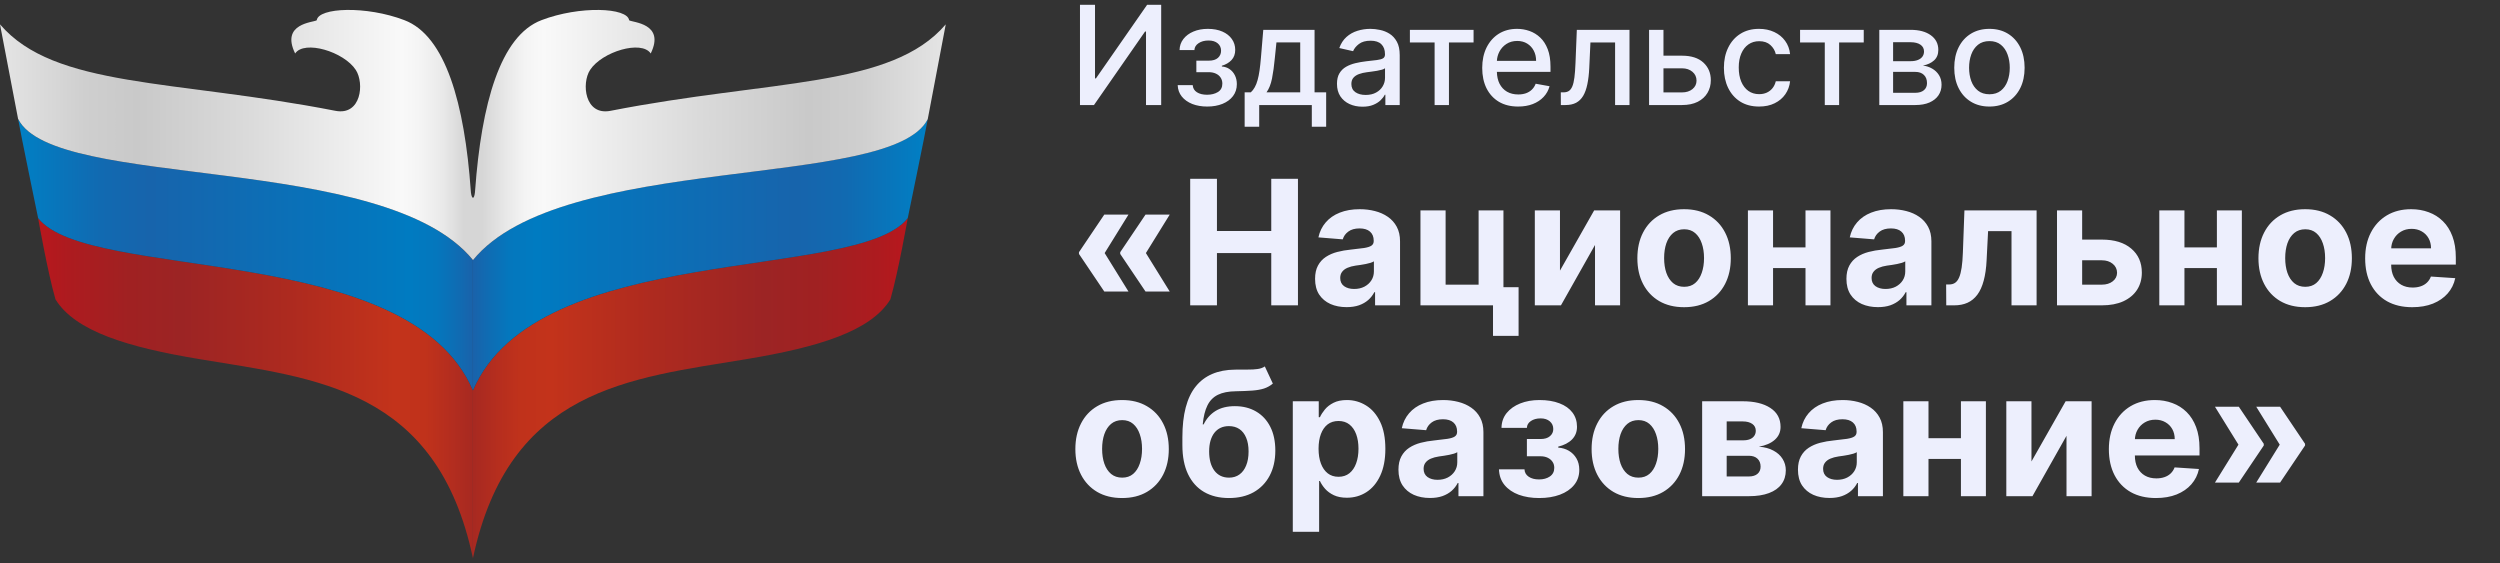
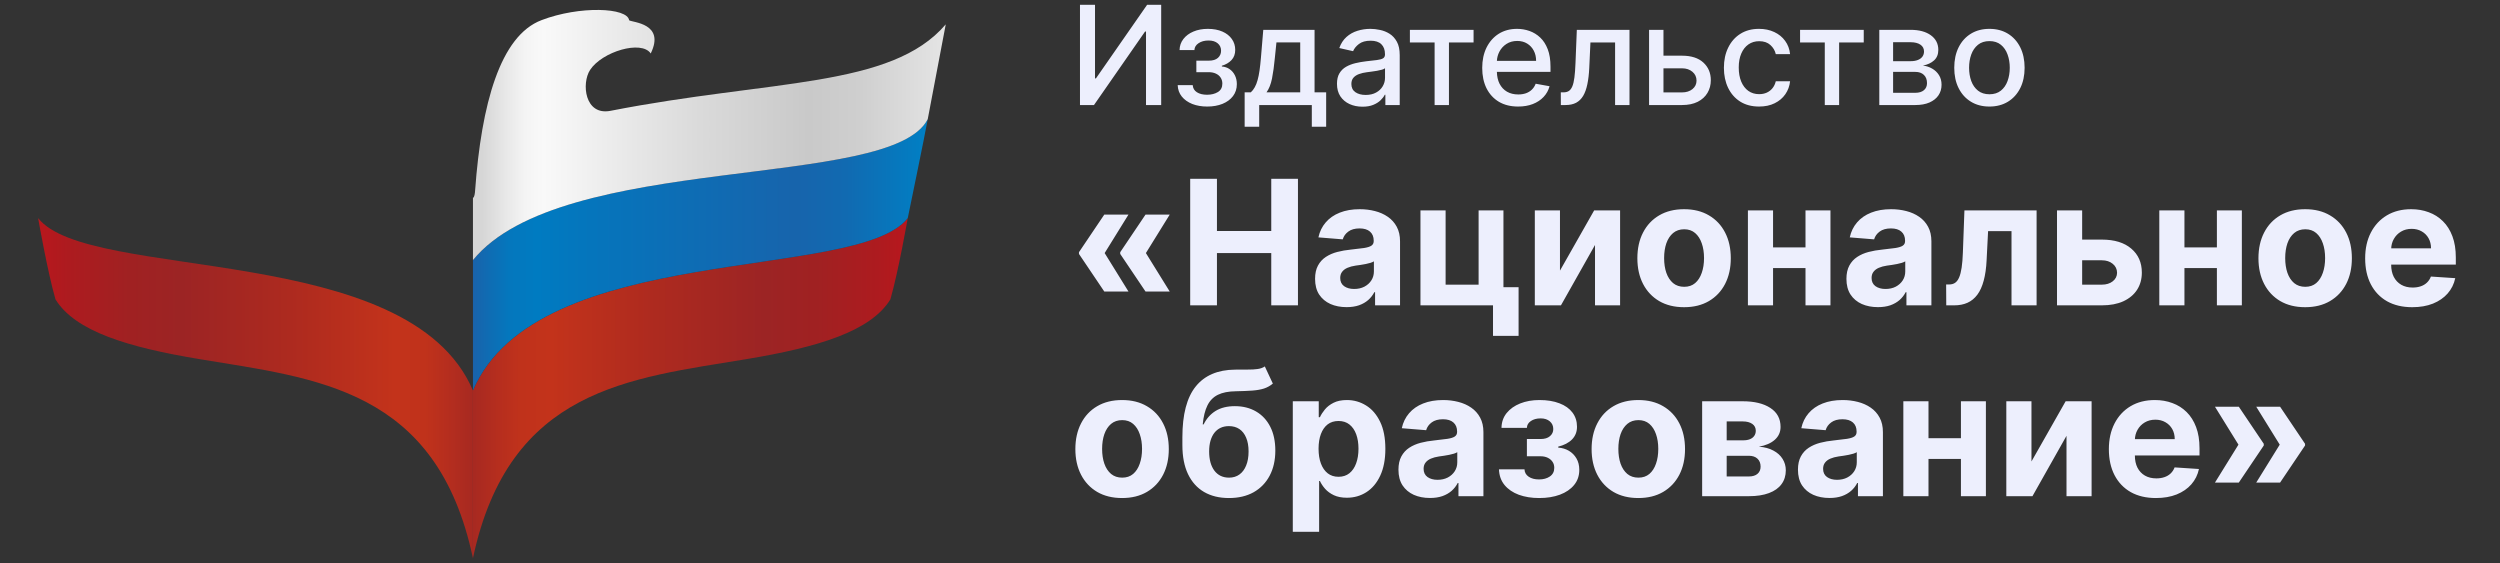
<svg xmlns="http://www.w3.org/2000/svg" width="262" height="59" viewBox="0 0 262 59" fill="none">
  <rect x="0" y="0" width="262" height="59" fill="#333333" stroke="none" />
  <path fill-rule="evenodd" clip-rule="evenodd" d="M95.133 22.856C89.862 29.596 56.264 25.204 49.565 40.922V58.501C53.344 40.678 65.997 39.669 78.22 37.637C85.703 36.396 91.253 34.73 93.313 31.372C94.147 28.489 95.133 22.856 95.133 22.856Z" fill="url(#paint0_linear_2076_14385)" />
  <path fill-rule="evenodd" clip-rule="evenodd" d="M95.133 22.857C95.133 22.857 96.966 14.001 97.231 12.468C93.452 20.01 58.817 15.874 49.565 27.261V40.922C56.264 25.205 89.862 29.596 95.133 22.857Z" fill="url(#paint1_linear_2076_14385)" />
  <path fill-rule="evenodd" clip-rule="evenodd" d="M97.231 12.467L99.115 2.552C93.401 9.243 80.887 8.306 63.974 11.615C61.27 12.138 60.928 8.732 61.838 7.333C63.09 5.411 67.236 4.17 68.196 5.606C69.751 2.43 66.262 2.357 65.934 2.126C65.769 0.788 60.751 0.581 56.744 2.114C52.421 3.756 50.449 10.897 49.792 19.96C49.779 20.216 49.716 20.727 49.565 20.727V27.26C58.83 15.885 93.465 20.009 97.231 12.479V12.467Z" fill="url(#paint2_linear_2076_14385)" />
  <path fill-rule="evenodd" clip-rule="evenodd" d="M3.994 22.855C9.265 29.595 42.864 25.203 49.563 40.921V58.5C45.796 40.678 33.118 39.668 20.907 37.636C13.424 36.395 7.875 34.729 5.814 31.371C4.98 28.488 3.994 22.855 3.994 22.855Z" fill="url(#paint3_linear_2076_14385)" />
-   <path fill-rule="evenodd" clip-rule="evenodd" d="M3.995 22.857C3.995 22.857 2.162 14.001 1.896 12.468C5.663 20.01 40.311 15.874 49.563 27.261V40.922C42.864 25.205 9.278 29.596 3.995 22.857Z" fill="url(#paint4_linear_2076_14385)" />
-   <path fill-rule="evenodd" clip-rule="evenodd" d="M1.896 12.466L0 2.551C5.713 9.242 18.227 8.305 35.153 11.614C37.858 12.137 38.199 8.731 37.289 7.332C36.038 5.41 31.892 4.169 30.931 5.605C29.376 2.429 32.865 2.356 33.194 2.125C33.358 0.787 38.376 0.58 42.383 2.113C46.706 3.755 48.691 10.896 49.336 19.959C49.348 20.215 49.411 20.726 49.576 20.726V27.259C40.31 15.884 5.688 20.008 1.909 12.478L1.896 12.466Z" fill="url(#paint5_linear_2076_14385)" />
  <path d="M137.766 9.679H138.981V13.28H137.478V11.008H131.964V13.28H130.439V9.679H131.083C131.248 9.528 131.387 9.349 131.5 9.141C131.617 8.932 131.715 8.684 131.794 8.396C131.876 8.109 131.944 7.774 131.999 7.391C132.054 7.004 132.102 6.563 132.144 6.067L132.391 3.127H137.766V9.679ZM143.621 3.024C143.937 3.024 144.272 3.062 144.625 3.137C144.982 3.209 145.315 3.342 145.624 3.537C145.936 3.732 146.193 4.011 146.392 4.373C146.591 4.732 146.69 5.2 146.69 5.774V11.008H145.187V9.93H145.125C145.025 10.128 144.876 10.323 144.677 10.515C144.478 10.706 144.222 10.866 143.91 10.992C143.598 11.119 143.223 11.182 142.787 11.182C142.286 11.182 141.833 11.089 141.428 10.904C141.023 10.716 140.702 10.444 140.465 10.089C140.232 9.733 140.115 9.297 140.115 8.78C140.115 8.336 140.201 7.97 140.372 7.683C140.544 7.395 140.776 7.168 141.067 7C141.359 6.832 141.686 6.707 142.046 6.621C142.406 6.536 142.773 6.47 143.147 6.426C143.621 6.371 144.006 6.326 144.301 6.292C144.596 6.254 144.81 6.194 144.944 6.112C145.078 6.03 145.145 5.897 145.146 5.713V5.677C145.146 5.229 145.019 4.881 144.765 4.635C144.514 4.389 144.139 4.266 143.642 4.266C143.124 4.266 142.716 4.38 142.417 4.609C142.122 4.835 141.917 5.086 141.804 5.363L140.357 5.035C140.529 4.557 140.779 4.17 141.108 3.876C141.441 3.578 141.824 3.363 142.257 3.229C142.689 3.093 143.144 3.024 143.621 3.024ZM126.578 3.024C127.165 3.024 127.673 3.119 128.102 3.307C128.531 3.495 128.862 3.754 129.096 4.086C129.333 4.418 129.451 4.8 129.451 5.23C129.451 5.665 129.32 6.021 129.06 6.298C128.802 6.571 128.466 6.768 128.051 6.888V6.97C128.356 6.99 128.627 7.083 128.864 7.247C129.101 7.411 129.286 7.628 129.42 7.898C129.554 8.169 129.621 8.474 129.621 8.816C129.621 9.299 129.487 9.716 129.22 10.068C128.955 10.421 128.587 10.692 128.117 10.884C127.65 11.072 127.117 11.166 126.517 11.166C125.933 11.166 125.41 11.076 124.946 10.895C124.486 10.71 124.121 10.45 123.85 10.114C123.582 9.779 123.439 9.383 123.422 8.925H124.997C125.018 9.246 125.164 9.494 125.435 9.668C125.709 9.842 126.065 9.93 126.501 9.93C126.944 9.93 127.321 9.836 127.634 9.647C127.946 9.456 128.102 9.16 128.102 8.76C128.101 8.521 128.042 8.312 127.922 8.134C127.805 7.953 127.639 7.813 127.423 7.714C127.21 7.615 126.958 7.564 126.666 7.564H125.378V6.359H126.666C127.102 6.359 127.427 6.26 127.644 6.062C127.86 5.863 127.968 5.615 127.968 5.317C127.968 4.996 127.851 4.738 127.618 4.543C127.388 4.345 127.067 4.245 126.655 4.245C126.237 4.245 125.888 4.339 125.61 4.527C125.332 4.712 125.187 4.952 125.173 5.246H123.617C123.627 4.805 123.762 4.418 124.02 4.086C124.28 3.751 124.63 3.491 125.069 3.307C125.512 3.119 126.015 3.024 126.578 3.024ZM158.991 3.024C159.437 3.024 159.87 3.098 160.289 3.245C160.708 3.392 161.084 3.623 161.417 3.938C161.75 4.252 162.012 4.661 162.204 5.164C162.396 5.663 162.492 6.271 162.492 6.985V7.529H156.873C156.885 8.009 156.976 8.422 157.148 8.766C157.337 9.135 157.599 9.417 157.936 9.612C158.272 9.804 158.666 9.899 159.115 9.899C159.407 9.899 159.673 9.858 159.913 9.776C160.153 9.691 160.361 9.564 160.536 9.396C160.711 9.229 160.845 9.022 160.938 8.775L162.395 9.037C162.278 9.465 162.069 9.84 161.767 10.161C161.468 10.479 161.092 10.726 160.639 10.904C160.189 11.079 159.676 11.166 159.1 11.166C158.321 11.166 157.65 11.001 157.087 10.669C156.527 10.334 156.095 9.863 155.789 9.258C155.487 8.649 155.336 7.936 155.336 7.118C155.336 6.311 155.487 5.6 155.789 4.984C156.095 4.369 156.52 3.887 157.065 3.542C157.615 3.197 158.257 3.024 158.991 3.024ZM184.336 3.024C184.937 3.024 185.472 3.135 185.942 3.357C186.413 3.576 186.792 3.885 187.08 4.281C187.372 4.678 187.546 5.142 187.601 5.672H186.103C186.02 5.302 185.831 4.984 185.536 4.717C185.244 4.45 184.852 4.317 184.361 4.317C183.933 4.317 183.557 4.43 183.234 4.655C182.915 4.878 182.666 5.196 182.487 5.61C182.309 6.021 182.22 6.507 182.22 7.067C182.22 7.642 182.307 8.138 182.482 8.555C182.657 8.972 182.905 9.295 183.224 9.524C183.546 9.754 183.926 9.868 184.361 9.868C184.653 9.868 184.918 9.815 185.154 9.709C185.395 9.6 185.596 9.444 185.757 9.242C185.922 9.04 186.037 8.798 186.103 8.514H187.601C187.546 9.023 187.379 9.479 187.101 9.879C186.823 10.279 186.45 10.593 185.983 10.822C185.52 11.051 184.976 11.166 184.352 11.166C183.586 11.166 182.927 10.994 182.374 10.648C181.825 10.3 181.403 9.818 181.107 9.206C180.812 8.594 180.665 7.892 180.665 7.103C180.665 6.302 180.816 5.596 181.118 4.984C181.42 4.369 181.845 3.887 182.395 3.542C182.944 3.197 183.591 3.024 184.336 3.024ZM208.492 3.024C209.234 3.024 209.881 3.194 210.434 3.532C210.986 3.871 211.415 4.346 211.721 4.958C212.026 5.57 212.179 6.285 212.179 7.103C212.179 7.917 212.026 8.629 211.721 9.237C211.415 9.846 210.986 10.32 210.434 10.658C209.881 10.997 209.234 11.166 208.492 11.166C207.751 11.166 207.103 10.997 206.551 10.658C205.998 10.32 205.569 9.846 205.264 9.237C204.958 8.628 204.806 7.917 204.806 7.103C204.806 6.285 204.958 5.57 205.264 4.958C205.569 4.346 205.998 3.871 206.551 3.532C207.103 3.194 207.751 3.024 208.492 3.024ZM114.757 8.217H114.854L120.22 0.5H121.692V11.008H120.102V3.302H120.004L114.649 11.008H113.182V0.5H114.757V8.217ZM154.43 4.451H151.85V11.008H150.347V4.451H147.757V3.127H154.43V4.451ZM170.771 11.008H169.262V4.451H166.677L166.554 7.129C166.523 7.779 166.455 8.346 166.353 8.832C166.253 9.318 166.107 9.723 165.915 10.048C165.723 10.369 165.476 10.611 165.174 10.771C164.872 10.929 164.504 11.008 164.071 11.008H163.577L163.572 9.679H163.855C164.075 9.679 164.259 9.632 164.406 9.54C164.557 9.444 164.681 9.283 164.777 9.058C164.873 8.832 164.947 8.521 164.998 8.124C165.05 7.724 165.087 7.221 165.111 6.616L165.251 3.127H170.771V11.008ZM174.331 5.836H176.277C177.245 5.836 177.99 6.076 178.512 6.555C179.033 7.033 179.294 7.651 179.294 8.406C179.294 8.899 179.178 9.342 178.944 9.735C178.711 10.129 178.369 10.44 177.92 10.669C177.47 10.895 176.923 11.008 176.277 11.008H172.822V3.127H174.331V5.836ZM195.32 4.451H192.74V11.008H191.237V4.451H188.647V3.127H195.32V4.451ZM200.23 3.127C201.123 3.127 201.831 3.317 202.353 3.696C202.874 4.072 203.135 4.584 203.135 5.23C203.135 5.692 202.987 6.058 202.692 6.328C202.397 6.598 202.006 6.78 201.519 6.872C201.872 6.913 202.196 7.019 202.491 7.19C202.786 7.358 203.024 7.584 203.202 7.868C203.384 8.152 203.475 8.491 203.475 8.884C203.475 9.301 203.367 9.671 203.15 9.992C202.934 10.31 202.62 10.56 202.208 10.741C201.8 10.919 201.307 11.008 200.73 11.008H196.951V3.127H200.23ZM145.15 7.149C145.095 7.204 144.989 7.255 144.831 7.303C144.677 7.347 144.5 7.387 144.301 7.421C144.102 7.452 143.907 7.48 143.719 7.508C143.53 7.532 143.372 7.553 143.245 7.57C142.947 7.608 142.674 7.671 142.427 7.76C142.183 7.849 141.987 7.977 141.84 8.145C141.696 8.309 141.624 8.527 141.624 8.801C141.624 9.18 141.764 9.468 142.046 9.663C142.327 9.855 142.686 9.95 143.122 9.95C143.548 9.95 143.912 9.867 144.214 9.699C144.519 9.532 144.75 9.312 144.908 9.042C145.069 8.768 145.15 8.476 145.15 8.165V7.149ZM208.497 4.307C208.013 4.307 207.612 4.435 207.293 4.691C206.977 4.948 206.741 5.289 206.587 5.713C206.436 6.133 206.36 6.595 206.36 7.098C206.36 7.604 206.436 8.068 206.587 8.488C206.741 8.909 206.977 9.246 207.293 9.499C207.612 9.752 208.013 9.879 208.497 9.879C208.977 9.879 209.376 9.752 209.691 9.499C210.007 9.246 210.241 8.909 210.392 8.488C210.546 8.068 210.624 7.604 210.624 7.098C210.624 6.595 210.546 6.134 210.392 5.713C210.241 5.289 210.007 4.948 209.691 4.691C209.376 4.435 208.977 4.307 208.497 4.307ZM198.397 9.725H200.73C201.111 9.725 201.41 9.634 201.626 9.453C201.842 9.272 201.95 9.025 201.95 8.714C201.95 8.348 201.842 8.061 201.626 7.853C201.41 7.641 201.111 7.534 200.73 7.534H198.397V9.725ZM174.331 9.684H176.277C176.72 9.684 177.083 9.569 177.368 9.34C177.653 9.107 177.796 8.812 177.796 8.453C177.796 8.073 177.653 7.764 177.368 7.524C177.083 7.282 176.72 7.16 176.277 7.16H174.331V9.684ZM133.605 6.067C133.527 6.895 133.428 7.613 133.308 8.222C133.187 8.827 132.995 9.313 132.73 9.679H136.263V4.44H133.771L133.605 6.067ZM198.397 6.411H200.246C200.534 6.411 200.781 6.369 200.987 6.287C201.197 6.205 201.357 6.089 201.467 5.938C201.58 5.785 201.637 5.603 201.637 5.395C201.637 5.09 201.511 4.853 201.261 4.682C201.01 4.511 200.666 4.425 200.23 4.425H198.397V6.411ZM159.002 4.291C158.569 4.291 158.192 4.397 157.869 4.609C157.55 4.818 157.303 5.092 157.128 5.431C156.977 5.725 156.892 6.041 156.874 6.38H160.984C160.984 5.976 160.902 5.619 160.737 5.308C160.573 4.993 160.341 4.745 160.042 4.563C159.747 4.382 159.4 4.291 159.002 4.291Z" fill="#EDEFFD" />
  <path d="M118.266 30.555H115.731L113.076 26.613V26.482H115.744L118.266 30.555ZM118.266 22.487L115.744 26.56H113.076V26.429L115.731 22.487H118.266ZM122.589 30.555H120.053L117.399 26.613V26.482H120.066L122.589 30.555ZM122.589 22.487L120.066 26.56H117.399V26.429L120.053 22.487H122.589ZM124.732 32V18.738H127.536V24.21H133.228V18.738H136.026V32H133.228V26.521H127.536V32H124.732ZM141.122 32.188C140.488 32.188 139.922 32.078 139.426 31.858C138.929 31.633 138.536 31.303 138.247 30.867C137.962 30.426 137.82 29.878 137.82 29.222C137.82 28.669 137.921 28.205 138.124 27.83C138.327 27.454 138.603 27.152 138.953 26.923C139.303 26.694 139.7 26.521 140.145 26.405C140.594 26.288 141.064 26.206 141.556 26.159C142.135 26.098 142.601 26.042 142.955 25.991C143.309 25.934 143.566 25.852 143.726 25.744C143.885 25.637 143.965 25.477 143.965 25.265V25.226C143.965 24.816 143.836 24.499 143.577 24.274C143.322 24.05 142.959 23.938 142.489 23.938C141.992 23.938 141.597 24.048 141.304 24.268C141.01 24.484 140.816 24.756 140.721 25.084L138.169 24.877C138.299 24.272 138.554 23.75 138.934 23.309C139.314 22.865 139.804 22.524 140.404 22.286C141.008 22.045 141.707 21.924 142.502 21.924C143.054 21.924 143.583 21.988 144.088 22.118C144.598 22.247 145.049 22.448 145.442 22.72C145.839 22.992 146.152 23.342 146.381 23.769C146.61 24.192 146.724 24.7 146.724 25.291V32H144.108V30.621H144.03C143.87 30.931 143.657 31.206 143.389 31.443C143.121 31.676 142.8 31.86 142.424 31.994C142.048 32.123 141.615 32.188 141.122 32.188ZM141.912 30.284C142.318 30.284 142.677 30.204 142.987 30.044C143.298 29.88 143.542 29.66 143.719 29.384C143.896 29.108 143.985 28.794 143.985 28.445V27.389C143.898 27.445 143.78 27.497 143.629 27.545C143.482 27.588 143.316 27.629 143.13 27.668C142.944 27.702 142.759 27.735 142.573 27.765C142.387 27.791 142.219 27.814 142.068 27.836C141.744 27.884 141.461 27.959 141.22 28.063C140.978 28.166 140.79 28.307 140.656 28.484C140.522 28.656 140.455 28.872 140.455 29.131C140.455 29.507 140.591 29.794 140.863 29.992C141.14 30.187 141.489 30.284 141.912 30.284ZM157.561 22.053V30.096H159.148V35.199H156.467V32H148.864V22.053H151.5V29.831H154.958V22.053H157.561ZM163.485 28.361L167.066 22.053H169.786V32H167.157V25.673L163.588 32H160.849V22.053H163.485V28.361ZM176.491 32.194C175.485 32.194 174.616 31.981 173.882 31.553C173.152 31.122 172.589 30.521 172.191 29.753C171.794 28.98 171.596 28.084 171.596 27.066C171.596 26.038 171.794 25.14 172.191 24.372C172.589 23.599 173.152 22.999 173.882 22.571C174.616 22.14 175.485 21.924 176.491 21.924C177.497 21.924 178.365 22.14 179.095 22.571C179.829 22.999 180.394 23.599 180.791 24.372C181.188 25.14 181.387 26.038 181.387 27.066C181.387 28.084 181.188 28.98 180.791 29.753C180.394 30.521 179.829 31.122 179.095 31.553C178.365 31.981 177.497 32.194 176.491 32.194ZM176.504 30.057C176.962 30.057 177.344 29.928 177.65 29.669C177.957 29.405 178.188 29.047 178.343 28.594C178.503 28.14 178.583 27.625 178.583 27.046C178.583 26.468 178.503 25.952 178.343 25.498C178.188 25.045 177.957 24.687 177.65 24.423C177.344 24.16 176.962 24.028 176.504 24.028C176.042 24.028 175.654 24.16 175.339 24.423C175.028 24.687 174.793 25.045 174.633 25.498C174.477 25.952 174.4 26.468 174.4 27.046C174.4 27.625 174.477 28.14 174.633 28.594C174.793 29.047 175.028 29.405 175.339 29.669C175.654 29.928 176.042 30.057 176.504 30.057ZM190.103 25.926V28.095H184.91V25.926H190.103ZM185.816 22.053V32H183.181V22.053H185.816ZM191.832 22.053V32H189.216V22.053H191.832ZM196.809 32.188C196.174 32.188 195.609 32.078 195.112 31.858C194.616 31.633 194.223 31.303 193.934 30.867C193.649 30.426 193.506 29.878 193.506 29.222C193.506 28.669 193.608 28.205 193.811 27.83C194.014 27.454 194.29 27.152 194.64 26.923C194.989 26.694 195.387 26.521 195.831 26.405C196.28 26.288 196.751 26.206 197.243 26.159C197.821 26.098 198.288 26.042 198.642 25.991C198.996 25.934 199.253 25.852 199.412 25.744C199.572 25.637 199.652 25.477 199.652 25.265V25.226C199.652 24.816 199.522 24.499 199.263 24.274C199.009 24.05 198.646 23.938 198.175 23.938C197.679 23.938 197.284 24.048 196.99 24.268C196.697 24.484 196.502 24.756 196.408 25.084L193.856 24.877C193.986 24.272 194.24 23.75 194.62 23.309C195 22.865 195.49 22.524 196.09 22.286C196.695 22.045 197.394 21.924 198.188 21.924C198.741 21.924 199.27 21.988 199.775 22.118C200.284 22.247 200.735 22.448 201.128 22.72C201.526 22.992 201.839 23.342 202.067 23.769C202.296 24.192 202.411 24.7 202.411 25.291V32H199.794V30.621H199.717C199.557 30.931 199.343 31.206 199.076 31.443C198.808 31.676 198.486 31.86 198.111 31.994C197.735 32.123 197.301 32.188 196.809 32.188ZM197.599 30.284C198.005 30.284 198.363 30.204 198.674 30.044C198.985 29.88 199.229 29.66 199.406 29.384C199.583 29.108 199.671 28.794 199.671 28.445V27.389C199.585 27.445 199.466 27.497 199.315 27.545C199.168 27.588 199.002 27.629 198.816 27.668C198.631 27.702 198.445 27.735 198.26 27.765C198.074 27.791 197.906 27.814 197.754 27.836C197.431 27.884 197.148 27.959 196.906 28.063C196.664 28.166 196.477 28.307 196.343 28.484C196.209 28.656 196.142 28.872 196.142 29.131C196.142 29.507 196.278 29.794 196.55 29.992C196.826 30.187 197.176 30.284 197.599 30.284ZM203.968 32L203.955 29.811H204.285C204.518 29.811 204.719 29.755 204.888 29.643C205.06 29.526 205.203 29.338 205.315 29.079C205.427 28.82 205.516 28.477 205.58 28.05C205.645 27.618 205.688 27.087 205.71 26.457L205.872 22.053H213.435V32H210.806V24.223H208.352L208.197 27.26C208.158 28.093 208.056 28.81 207.892 29.41C207.733 30.01 207.51 30.502 207.225 30.886C206.94 31.266 206.597 31.547 206.196 31.728C205.794 31.909 205.328 32 204.797 32H203.968ZM217.303 25.11H220.276C221.592 25.11 222.62 25.425 223.358 26.055C224.096 26.681 224.465 27.519 224.465 28.568C224.465 29.25 224.299 29.85 223.967 30.368C223.634 30.882 223.155 31.283 222.529 31.573C221.903 31.858 221.152 32 220.276 32H215.574V22.053H218.21V29.831H220.276C220.737 29.831 221.117 29.714 221.415 29.481C221.713 29.248 221.864 28.95 221.869 28.587C221.864 28.203 221.713 27.89 221.415 27.648C221.117 27.402 220.737 27.279 220.276 27.279H217.303V25.11ZM233.217 25.926V28.095H228.024V25.926H233.217ZM228.93 22.053V32H226.295V22.053H228.93ZM234.946 22.053V32H232.33V22.053H234.946ZM241.581 32.194C240.575 32.194 239.705 31.981 238.971 31.553C238.241 31.122 237.678 30.521 237.281 29.753C236.884 28.98 236.685 28.084 236.685 27.066C236.685 26.038 236.884 25.14 237.281 24.372C237.678 23.599 238.241 22.999 238.971 22.571C239.705 22.14 240.575 21.924 241.581 21.924C242.587 21.924 243.454 22.14 244.184 22.571C244.918 22.999 245.483 23.599 245.881 24.372C246.278 25.14 246.476 26.038 246.476 27.066C246.476 28.084 246.278 28.98 245.881 29.753C245.483 30.521 244.918 31.122 244.184 31.553C243.454 31.981 242.587 32.194 241.581 32.194ZM241.594 30.057C242.051 30.057 242.433 29.928 242.74 29.669C243.046 29.405 243.277 29.047 243.433 28.594C243.593 28.14 243.672 27.625 243.672 27.046C243.672 26.468 243.593 25.952 243.433 25.498C243.277 25.045 243.046 24.687 242.74 24.423C242.433 24.16 242.051 24.028 241.594 24.028C241.132 24.028 240.743 24.16 240.428 24.423C240.117 24.687 239.882 25.045 239.722 25.498C239.567 25.952 239.489 26.468 239.489 27.046C239.489 27.625 239.567 28.14 239.722 28.594C239.882 29.047 240.117 29.405 240.428 29.669C240.743 29.928 241.132 30.057 241.594 30.057ZM252.803 32.194C251.78 32.194 250.899 31.987 250.161 31.573C249.427 31.154 248.862 30.562 248.464 29.798C248.067 29.03 247.869 28.121 247.869 27.072C247.869 26.049 248.067 25.151 248.464 24.378C248.862 23.605 249.421 23.003 250.142 22.571C250.867 22.14 251.717 21.924 252.693 21.924C253.349 21.924 253.96 22.029 254.526 22.241C255.096 22.448 255.592 22.761 256.015 23.18C256.443 23.599 256.775 24.125 257.012 24.76C257.25 25.39 257.369 26.129 257.369 26.975V27.733H248.97V26.023H254.772C254.772 25.626 254.686 25.274 254.513 24.967C254.34 24.661 254.101 24.421 253.794 24.248C253.492 24.072 253.14 23.983 252.738 23.983C252.32 23.983 251.948 24.08 251.625 24.274C251.305 24.464 251.055 24.721 250.873 25.045C250.692 25.364 250.599 25.721 250.595 26.113V27.739C250.595 28.231 250.686 28.656 250.867 29.015C251.053 29.373 251.314 29.649 251.651 29.844C251.987 30.038 252.387 30.135 252.849 30.135C253.155 30.135 253.436 30.092 253.69 30.006C253.945 29.919 254.163 29.79 254.344 29.617C254.526 29.444 254.664 29.233 254.759 28.982L257.31 29.151C257.181 29.764 256.915 30.299 256.514 30.757C256.117 31.21 255.603 31.564 254.973 31.819C254.347 32.069 253.623 32.194 252.803 32.194ZM117.594 52.194C116.588 52.194 115.718 51.981 114.984 51.553C114.255 51.121 113.691 50.521 113.294 49.753C112.897 48.98 112.698 48.084 112.698 47.066C112.698 46.038 112.897 45.14 113.294 44.372C113.691 43.599 114.255 42.999 114.984 42.571C115.718 42.14 116.588 41.924 117.594 41.924C118.6 41.924 119.468 42.14 120.197 42.571C120.931 42.999 121.497 43.599 121.894 44.372C122.291 45.14 122.49 46.038 122.49 47.066C122.49 48.084 122.291 48.98 121.894 49.753C121.497 50.521 120.931 51.121 120.197 51.553C119.468 51.981 118.6 52.194 117.594 52.194ZM117.607 50.057C118.065 50.057 118.447 49.928 118.753 49.669C119.06 49.405 119.291 49.047 119.446 48.594C119.606 48.141 119.686 47.625 119.686 47.046C119.686 46.468 119.606 45.952 119.446 45.498C119.291 45.045 119.06 44.687 118.753 44.423C118.447 44.16 118.065 44.028 117.607 44.028C117.145 44.028 116.757 44.16 116.441 44.423C116.131 44.687 115.895 45.045 115.736 45.498C115.58 45.952 115.502 46.468 115.502 47.046C115.502 47.625 115.58 48.141 115.736 48.594C115.895 49.047 116.131 49.405 116.441 49.669C116.757 49.928 117.145 50.057 117.607 50.057ZM132.553 38.401L133.395 40.201C133.114 40.434 132.803 40.607 132.462 40.719C132.121 40.827 131.713 40.898 131.238 40.933C130.768 40.968 130.194 40.991 129.516 41.004C128.747 41.013 128.121 41.136 127.638 41.373C127.154 41.611 126.787 41.984 126.537 42.494C126.287 42.999 126.123 43.659 126.045 44.475H126.142C126.44 43.867 126.859 43.396 127.398 43.063C127.942 42.731 128.614 42.565 129.412 42.565C130.258 42.565 130.999 42.751 131.634 43.122C132.272 43.493 132.769 44.026 133.123 44.721C133.477 45.416 133.654 46.249 133.654 47.221C133.654 48.231 133.455 49.11 133.058 49.856C132.665 50.599 132.106 51.175 131.381 51.586C130.656 51.991 129.792 52.194 128.791 52.194C127.785 52.194 126.917 51.983 126.187 51.56C125.462 51.137 124.901 50.513 124.504 49.688C124.111 48.864 123.914 47.849 123.914 46.645V45.829C123.914 43.433 124.381 41.656 125.313 40.499C126.246 39.342 127.616 38.755 129.425 38.738C129.917 38.729 130.362 38.727 130.759 38.731C131.156 38.736 131.504 38.716 131.802 38.673C132.104 38.63 132.354 38.539 132.553 38.401ZM128.804 50.057C129.227 50.057 129.589 49.947 129.892 49.727C130.198 49.507 130.433 49.192 130.597 48.782C130.766 48.371 130.85 47.881 130.85 47.312C130.85 46.746 130.766 46.267 130.597 45.874C130.433 45.477 130.198 45.175 129.892 44.967C129.585 44.76 129.218 44.657 128.791 44.657C128.471 44.657 128.184 44.715 127.929 44.831C127.675 44.948 127.457 45.121 127.275 45.349C127.098 45.574 126.96 45.852 126.861 46.185C126.766 46.513 126.718 46.889 126.718 47.312C126.718 48.162 126.902 48.833 127.269 49.325C127.64 49.813 128.152 50.057 128.804 50.057ZM135.485 55.73V42.053H138.205V43.724H138.328C138.449 43.456 138.624 43.184 138.852 42.908C139.085 42.627 139.388 42.394 139.759 42.209C140.135 42.019 140.601 41.924 141.158 41.924C141.883 41.924 142.552 42.114 143.165 42.494C143.778 42.869 144.268 43.437 144.635 44.197C145.002 44.952 145.186 45.9 145.186 47.04C145.186 48.149 145.006 49.086 144.648 49.85C144.294 50.61 143.811 51.186 143.198 51.579C142.589 51.968 141.907 52.162 141.151 52.162C140.616 52.162 140.16 52.073 139.785 51.896C139.414 51.719 139.109 51.497 138.872 51.229C138.634 50.957 138.453 50.683 138.328 50.407H138.244V55.73H135.485ZM138.185 47.027C138.185 47.618 138.267 48.134 138.431 48.574C138.595 49.015 138.833 49.358 139.144 49.604C139.455 49.846 139.832 49.967 140.277 49.967C140.726 49.967 141.106 49.844 141.417 49.597C141.728 49.347 141.963 49.002 142.123 48.561C142.287 48.117 142.369 47.605 142.369 47.027C142.369 46.452 142.289 45.947 142.129 45.511C141.969 45.075 141.734 44.734 141.423 44.488C141.112 44.242 140.73 44.119 140.277 44.119C139.828 44.119 139.448 44.238 139.137 44.475C138.831 44.713 138.595 45.049 138.431 45.485C138.267 45.921 138.185 46.435 138.185 47.027ZM149.861 52.188C149.226 52.188 148.661 52.078 148.164 51.858C147.668 51.633 147.275 51.303 146.986 50.867C146.701 50.426 146.558 49.878 146.558 49.222C146.558 48.669 146.66 48.205 146.863 47.83C147.066 47.454 147.342 47.152 147.692 46.923C148.041 46.694 148.439 46.522 148.883 46.405C149.332 46.288 149.803 46.206 150.295 46.159C150.873 46.098 151.34 46.042 151.694 45.99C152.048 45.934 152.305 45.852 152.464 45.744C152.624 45.636 152.704 45.477 152.704 45.265V45.226C152.704 44.816 152.574 44.499 152.315 44.274C152.061 44.05 151.698 43.938 151.228 43.938C150.731 43.938 150.336 44.048 150.042 44.268C149.749 44.484 149.555 44.756 149.46 45.084L146.908 44.877C147.038 44.272 147.292 43.75 147.672 43.309C148.052 42.865 148.542 42.524 149.142 42.286C149.747 42.045 150.446 41.924 151.24 41.924C151.793 41.924 152.322 41.989 152.827 42.118C153.336 42.248 153.788 42.448 154.18 42.72C154.578 42.992 154.891 43.342 155.119 43.769C155.348 44.192 155.463 44.7 155.463 45.291V52H152.846V50.621H152.769C152.609 50.931 152.395 51.206 152.128 51.443C151.86 51.676 151.538 51.86 151.163 51.993C150.787 52.123 150.353 52.188 149.861 52.188ZM150.651 50.284C151.057 50.284 151.415 50.204 151.726 50.044C152.037 49.88 152.281 49.66 152.458 49.384C152.635 49.108 152.723 48.794 152.723 48.445V47.389C152.637 47.445 152.518 47.497 152.367 47.545C152.22 47.588 152.054 47.629 151.869 47.668C151.683 47.702 151.497 47.735 151.312 47.765C151.126 47.791 150.958 47.815 150.807 47.836C150.483 47.884 150.2 47.959 149.958 48.063C149.716 48.166 149.529 48.307 149.395 48.484C149.261 48.656 149.194 48.872 149.194 49.131C149.194 49.507 149.33 49.794 149.602 49.992C149.878 50.187 150.228 50.284 150.651 50.284ZM157.091 49.183H159.766C159.779 49.511 159.926 49.77 160.206 49.96C160.487 50.15 160.849 50.245 161.294 50.245C161.743 50.245 162.121 50.142 162.427 49.934C162.734 49.723 162.887 49.42 162.887 49.028C162.887 48.786 162.827 48.577 162.706 48.4C162.585 48.218 162.417 48.076 162.201 47.972C161.985 47.868 161.734 47.817 161.449 47.817H160.018V46.01H161.449C161.877 46.01 162.205 45.911 162.434 45.712C162.667 45.514 162.783 45.265 162.783 44.967C162.783 44.631 162.663 44.361 162.421 44.158C162.183 43.951 161.862 43.847 161.456 43.847C161.046 43.847 160.705 43.94 160.433 44.126C160.165 44.307 160.027 44.544 160.018 44.838H157.357C157.365 44.242 157.545 43.726 157.894 43.29C158.248 42.854 158.723 42.517 159.319 42.28C159.919 42.042 160.59 41.924 161.333 41.924C162.145 41.924 162.844 42.038 163.431 42.267C164.023 42.491 164.476 42.813 164.791 43.232C165.11 43.651 165.27 44.149 165.27 44.728C165.27 45.254 165.097 45.695 164.752 46.049C164.407 46.403 163.923 46.655 163.302 46.806V46.91C163.712 46.936 164.083 47.046 164.415 47.24C164.748 47.435 165.013 47.702 165.212 48.043C165.41 48.38 165.51 48.779 165.51 49.241C165.51 49.859 165.328 50.388 164.966 50.828C164.607 51.268 164.111 51.607 163.476 51.845C162.846 52.078 162.123 52.194 161.307 52.194C160.513 52.194 159.8 52.08 159.17 51.851C158.544 51.618 158.045 51.277 157.674 50.828C157.307 50.379 157.113 49.831 157.091 49.183ZM171.696 52.194C170.69 52.194 169.82 51.981 169.086 51.553C168.356 51.121 167.793 50.521 167.396 49.753C166.999 48.98 166.8 48.084 166.8 47.066C166.8 46.038 166.999 45.14 167.396 44.372C167.793 43.599 168.356 42.999 169.086 42.571C169.82 42.14 170.69 41.924 171.696 41.924C172.702 41.924 173.569 42.14 174.299 42.571C175.033 42.999 175.598 43.599 175.996 44.372C176.393 45.14 176.591 46.038 176.591 47.066C176.591 48.084 176.393 48.98 175.996 49.753C175.598 50.521 175.033 51.121 174.299 51.553C173.569 51.981 172.702 52.194 171.696 52.194ZM171.709 50.057C172.166 50.057 172.548 49.928 172.855 49.669C173.161 49.405 173.392 49.047 173.548 48.594C173.708 48.141 173.787 47.625 173.787 47.046C173.787 46.468 173.708 45.952 173.548 45.498C173.392 45.045 173.161 44.687 172.855 44.423C172.548 44.16 172.166 44.028 171.709 44.028C171.247 44.028 170.858 44.16 170.543 44.423C170.232 44.687 169.997 45.045 169.837 45.498C169.682 45.952 169.604 46.468 169.604 47.046C169.604 47.625 169.682 48.141 169.837 48.594C169.997 49.047 170.232 49.405 170.543 49.669C170.858 49.928 171.247 50.057 171.709 50.057ZM178.385 52V42.053H182.627C183.853 42.053 184.822 42.286 185.534 42.753C186.247 43.219 186.603 43.882 186.603 44.741C186.603 45.28 186.402 45.729 186.001 46.088C185.599 46.446 185.042 46.688 184.33 46.813C184.926 46.856 185.433 46.992 185.852 47.221C186.275 47.445 186.596 47.737 186.817 48.095C187.041 48.453 187.153 48.851 187.153 49.287C187.153 49.852 187.002 50.338 186.7 50.744C186.402 51.15 185.964 51.46 185.385 51.676C184.811 51.892 184.11 52 183.281 52H178.385ZM180.956 49.934H183.281C183.665 49.934 183.965 49.844 184.181 49.662C184.401 49.477 184.511 49.224 184.511 48.905C184.511 48.551 184.401 48.272 184.181 48.069C183.965 47.866 183.665 47.765 183.281 47.765H180.956V49.934ZM180.956 46.146H182.685C182.961 46.146 183.197 46.107 183.391 46.029C183.59 45.947 183.741 45.831 183.844 45.68C183.952 45.529 184.006 45.349 184.006 45.142C184.006 44.836 183.883 44.596 183.637 44.423C183.391 44.251 183.054 44.164 182.627 44.164H180.956V46.146ZM191.728 52.188C191.094 52.188 190.528 52.078 190.032 51.858C189.535 51.633 189.142 51.303 188.853 50.867C188.568 50.426 188.426 49.878 188.426 49.222C188.426 48.669 188.527 48.205 188.73 47.83C188.933 47.454 189.209 47.152 189.559 46.923C189.909 46.694 190.306 46.522 190.751 46.405C191.2 46.288 191.67 46.206 192.162 46.159C192.741 46.098 193.207 46.042 193.561 45.99C193.915 45.934 194.172 45.852 194.332 45.744C194.491 45.636 194.571 45.477 194.571 45.265V45.226C194.571 44.816 194.442 44.499 194.183 44.274C193.928 44.05 193.565 43.938 193.095 43.938C192.598 43.938 192.203 44.048 191.91 44.268C191.616 44.484 191.422 44.756 191.327 45.084L188.776 44.877C188.905 44.272 189.16 43.75 189.54 43.309C189.92 42.865 190.41 42.524 191.01 42.286C191.614 42.045 192.313 41.924 193.108 41.924C193.66 41.924 194.189 41.989 194.694 42.118C195.204 42.248 195.655 42.448 196.048 42.72C196.445 42.992 196.758 43.342 196.987 43.769C197.216 44.192 197.33 44.7 197.33 45.291V52H194.714V50.621H194.636C194.476 50.931 194.263 51.206 193.995 51.443C193.727 51.676 193.406 51.86 193.03 51.993C192.655 52.123 192.221 52.188 191.728 52.188ZM192.519 50.284C192.924 50.284 193.283 50.204 193.593 50.044C193.904 49.88 194.148 49.66 194.325 49.384C194.502 49.108 194.591 48.794 194.591 48.445V47.389C194.504 47.445 194.386 47.497 194.235 47.545C194.088 47.588 193.922 47.629 193.736 47.668C193.55 47.702 193.365 47.735 193.179 47.765C192.993 47.791 192.825 47.815 192.674 47.836C192.35 47.884 192.067 47.959 191.826 48.063C191.584 48.166 191.396 48.307 191.262 48.484C191.128 48.656 191.061 48.872 191.061 49.131C191.061 49.507 191.197 49.794 191.469 49.992C191.746 50.187 192.095 50.284 192.519 50.284ZM206.393 45.926V48.095H201.199V45.926H206.393ZM202.106 42.053V52H199.47V42.053H202.106ZM208.122 42.053V52H205.506V42.053H208.122ZM212.898 48.361L216.479 42.053H219.199V52H216.569V45.673L213.001 52H210.262V42.053H212.898V48.361ZM225.943 52.194C224.92 52.194 224.039 51.987 223.301 51.573C222.567 51.154 222.002 50.562 221.604 49.798C221.207 49.03 221.009 48.121 221.009 47.072C221.009 46.049 221.207 45.151 221.604 44.378C222.002 43.605 222.561 43.003 223.282 42.571C224.007 42.14 224.857 41.924 225.833 41.924C226.489 41.924 227.1 42.029 227.666 42.241C228.236 42.448 228.732 42.761 229.155 43.18C229.582 43.599 229.915 44.126 230.152 44.76C230.39 45.39 230.509 46.129 230.509 46.975V47.733H222.109V46.023H227.912C227.912 45.626 227.825 45.274 227.653 44.967C227.48 44.661 227.24 44.421 226.934 44.248C226.632 44.072 226.28 43.983 225.878 43.983C225.46 43.983 225.088 44.08 224.765 44.274C224.445 44.464 224.195 44.721 224.013 45.045C223.832 45.364 223.739 45.721 223.735 46.114V47.739C223.735 48.231 223.826 48.656 224.007 49.015C224.192 49.373 224.454 49.649 224.79 49.844C225.127 50.038 225.527 50.135 225.988 50.135C226.295 50.135 226.576 50.092 226.83 50.005C227.085 49.919 227.303 49.79 227.484 49.617C227.666 49.444 227.804 49.233 227.899 48.982L230.45 49.151C230.321 49.764 230.055 50.299 229.654 50.757C229.257 51.21 228.743 51.564 228.112 51.819C227.486 52.069 226.763 52.194 225.943 52.194ZM232.127 50.575L234.614 46.56H237.243V46.69L234.627 50.575H232.127ZM232.127 42.623H234.627L237.243 46.509V46.638H234.614L232.127 42.623ZM236.453 50.575L238.94 46.56H241.569V46.69L238.953 50.575H236.453ZM236.453 42.623H238.953L241.569 46.509V46.638H238.94L236.453 42.623Z" fill="#EDEFFD" />
  <defs>
    <linearGradient id="paint0_linear_2076_14385" x1="49.571" y1="40.678" x2="95.133" y2="40.678" gradientUnits="userSpaceOnUse">
      <stop stop-color="#A72921" />
      <stop offset="0.06" stop-color="#B62E1E" />
      <stop offset="0.11" stop-color="#C0321B" />
      <stop offset="0.18" stop-color="#C3331B" />
      <stop offset="0.42" stop-color="#AD2A1F" />
      <stop offset="0.67" stop-color="#9C2424" />
      <stop offset="0.79" stop-color="#A02122" />
      <stop offset="0.93" stop-color="#AD1B1F" />
      <stop offset="1" stop-color="#B8171D" />
    </linearGradient>
    <linearGradient id="paint1_linear_2076_14385" x1="49.565" y1="26.695" x2="97.231" y2="26.695" gradientUnits="userSpaceOnUse">
      <stop stop-color="#1A62AA" />
      <stop offset="0.03" stop-color="#106BB2" />
      <stop offset="0.08" stop-color="#0477BD" />
      <stop offset="0.14" stop-color="#007BC1" />
      <stop offset="0.26" stop-color="#0575BC" />
      <stop offset="0.71" stop-color="#1764AC" />
      <stop offset="0.82" stop-color="#116AB1" />
      <stop offset="0.97" stop-color="#037CC1" />
      <stop offset="1" stop-color="#0080C5" />
    </linearGradient>
    <linearGradient id="paint2_linear_2076_14385" x1="49.565" y1="14.155" x2="99.115" y2="14.155" gradientUnits="userSpaceOnUse">
      <stop offset="0.02" stop-color="#D6D6D6" />
      <stop offset="0.07" stop-color="#E8E8E8" />
      <stop offset="0.11" stop-color="#F4F4F4" />
      <stop offset="0.15" stop-color="#F9F9F9" />
      <stop offset="0.48" stop-color="#DADADA" />
      <stop offset="0.71" stop-color="#C9C9C9" />
      <stop offset="0.82" stop-color="#CFCFCF" />
      <stop offset="0.97" stop-color="#E1E1E1" />
      <stop offset="1" stop-color="#E5E5E5" />
    </linearGradient>
    <linearGradient id="paint3_linear_2076_14385" x1="49.563" y1="40.678" x2="3.994" y2="40.678" gradientUnits="userSpaceOnUse">
      <stop stop-color="#A72921" />
      <stop offset="0.06" stop-color="#B62E1E" />
      <stop offset="0.11" stop-color="#C0321B" />
      <stop offset="0.18" stop-color="#C3331B" />
      <stop offset="0.42" stop-color="#AD2A1F" />
      <stop offset="0.67" stop-color="#9C2424" />
      <stop offset="0.79" stop-color="#A02122" />
      <stop offset="0.93" stop-color="#AD1B1F" />
      <stop offset="1" stop-color="#B8171D" />
    </linearGradient>
    <linearGradient id="paint4_linear_2076_14385" x1="49.563" y1="26.695" x2="1.896" y2="26.695" gradientUnits="userSpaceOnUse">
      <stop stop-color="#1A62AA" />
      <stop offset="0.03" stop-color="#106BB2" />
      <stop offset="0.08" stop-color="#0477BD" />
      <stop offset="0.14" stop-color="#007BC1" />
      <stop offset="0.26" stop-color="#0575BC" />
      <stop offset="0.71" stop-color="#1764AC" />
      <stop offset="0.82" stop-color="#116AB1" />
      <stop offset="0.97" stop-color="#037CC1" />
      <stop offset="1" stop-color="#0080C5" />
    </linearGradient>
    <linearGradient id="paint5_linear_2076_14385" x1="49.576" y1="14.155" x2="0" y2="14.155" gradientUnits="userSpaceOnUse">
      <stop offset="0.02" stop-color="#D6D6D6" />
      <stop offset="0.06" stop-color="#E8E8E8" />
      <stop offset="0.11" stop-color="#F4F4F4" />
      <stop offset="0.15" stop-color="#F9F9F9" />
      <stop offset="0.48" stop-color="#DADADA" />
      <stop offset="0.71" stop-color="#C9C9C9" />
      <stop offset="0.82" stop-color="#CFCFCF" />
      <stop offset="0.97" stop-color="#E1E1E1" />
      <stop offset="1" stop-color="#E5E5E5" />
    </linearGradient>
  </defs>
</svg>